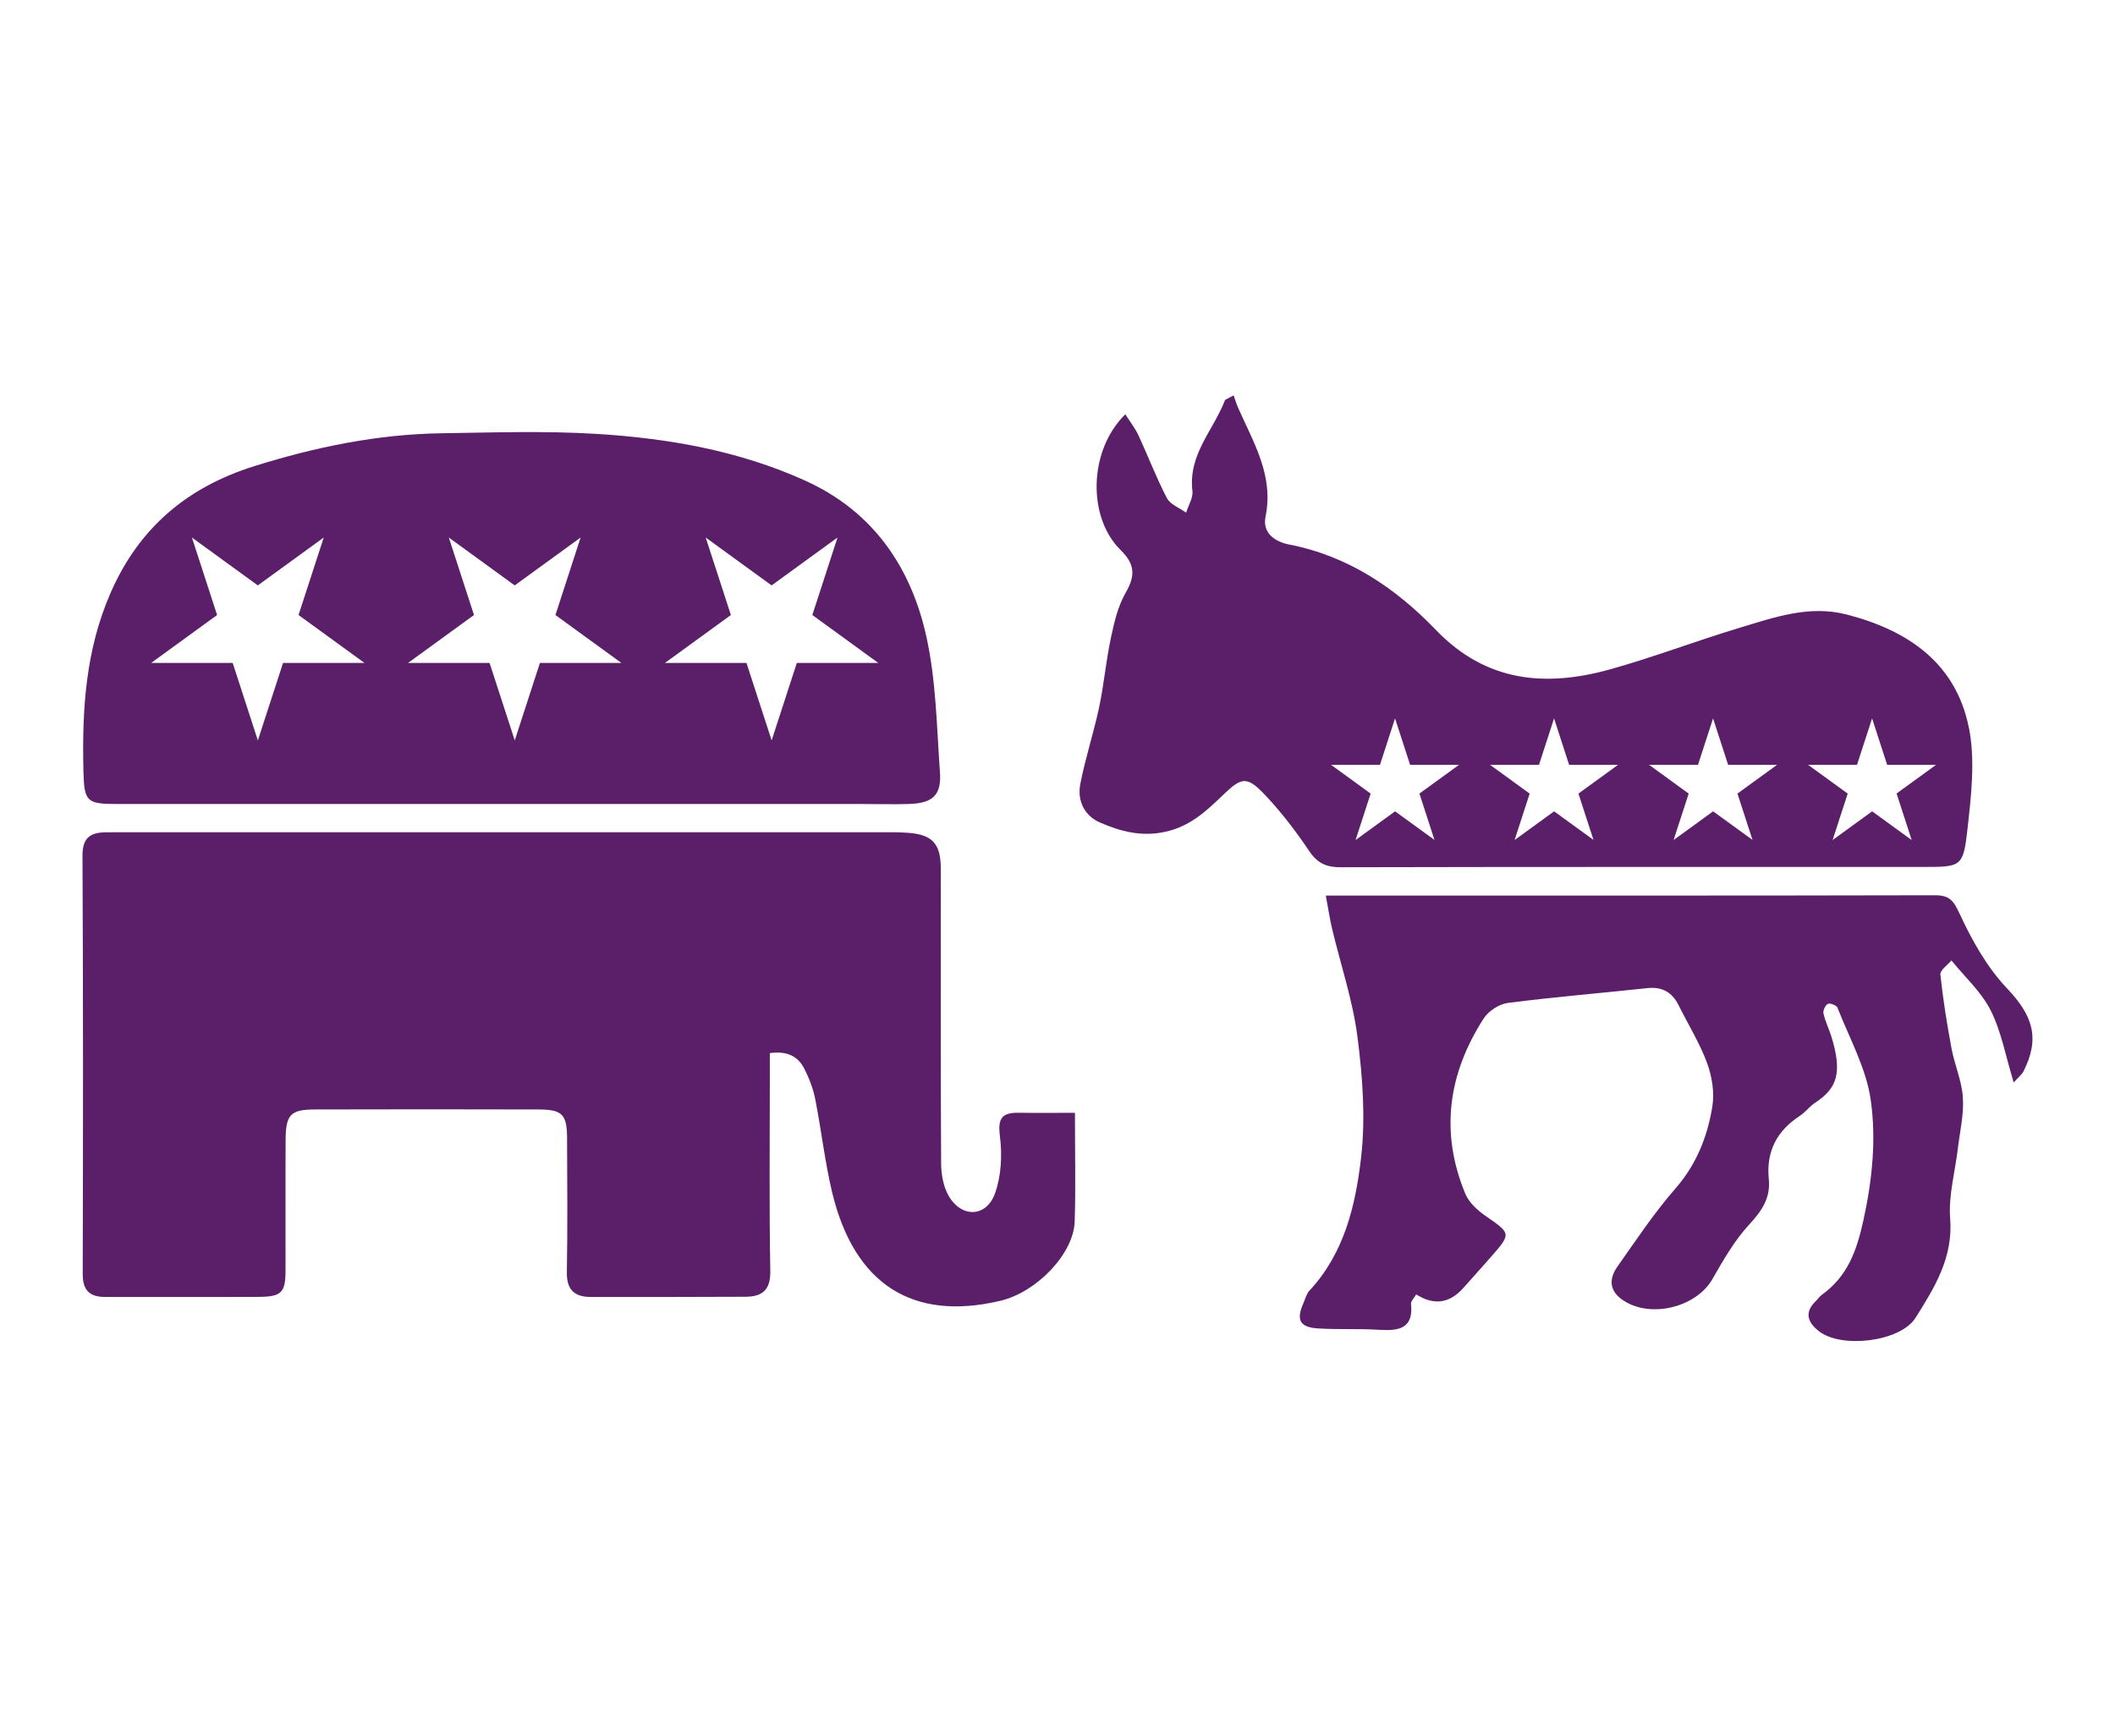
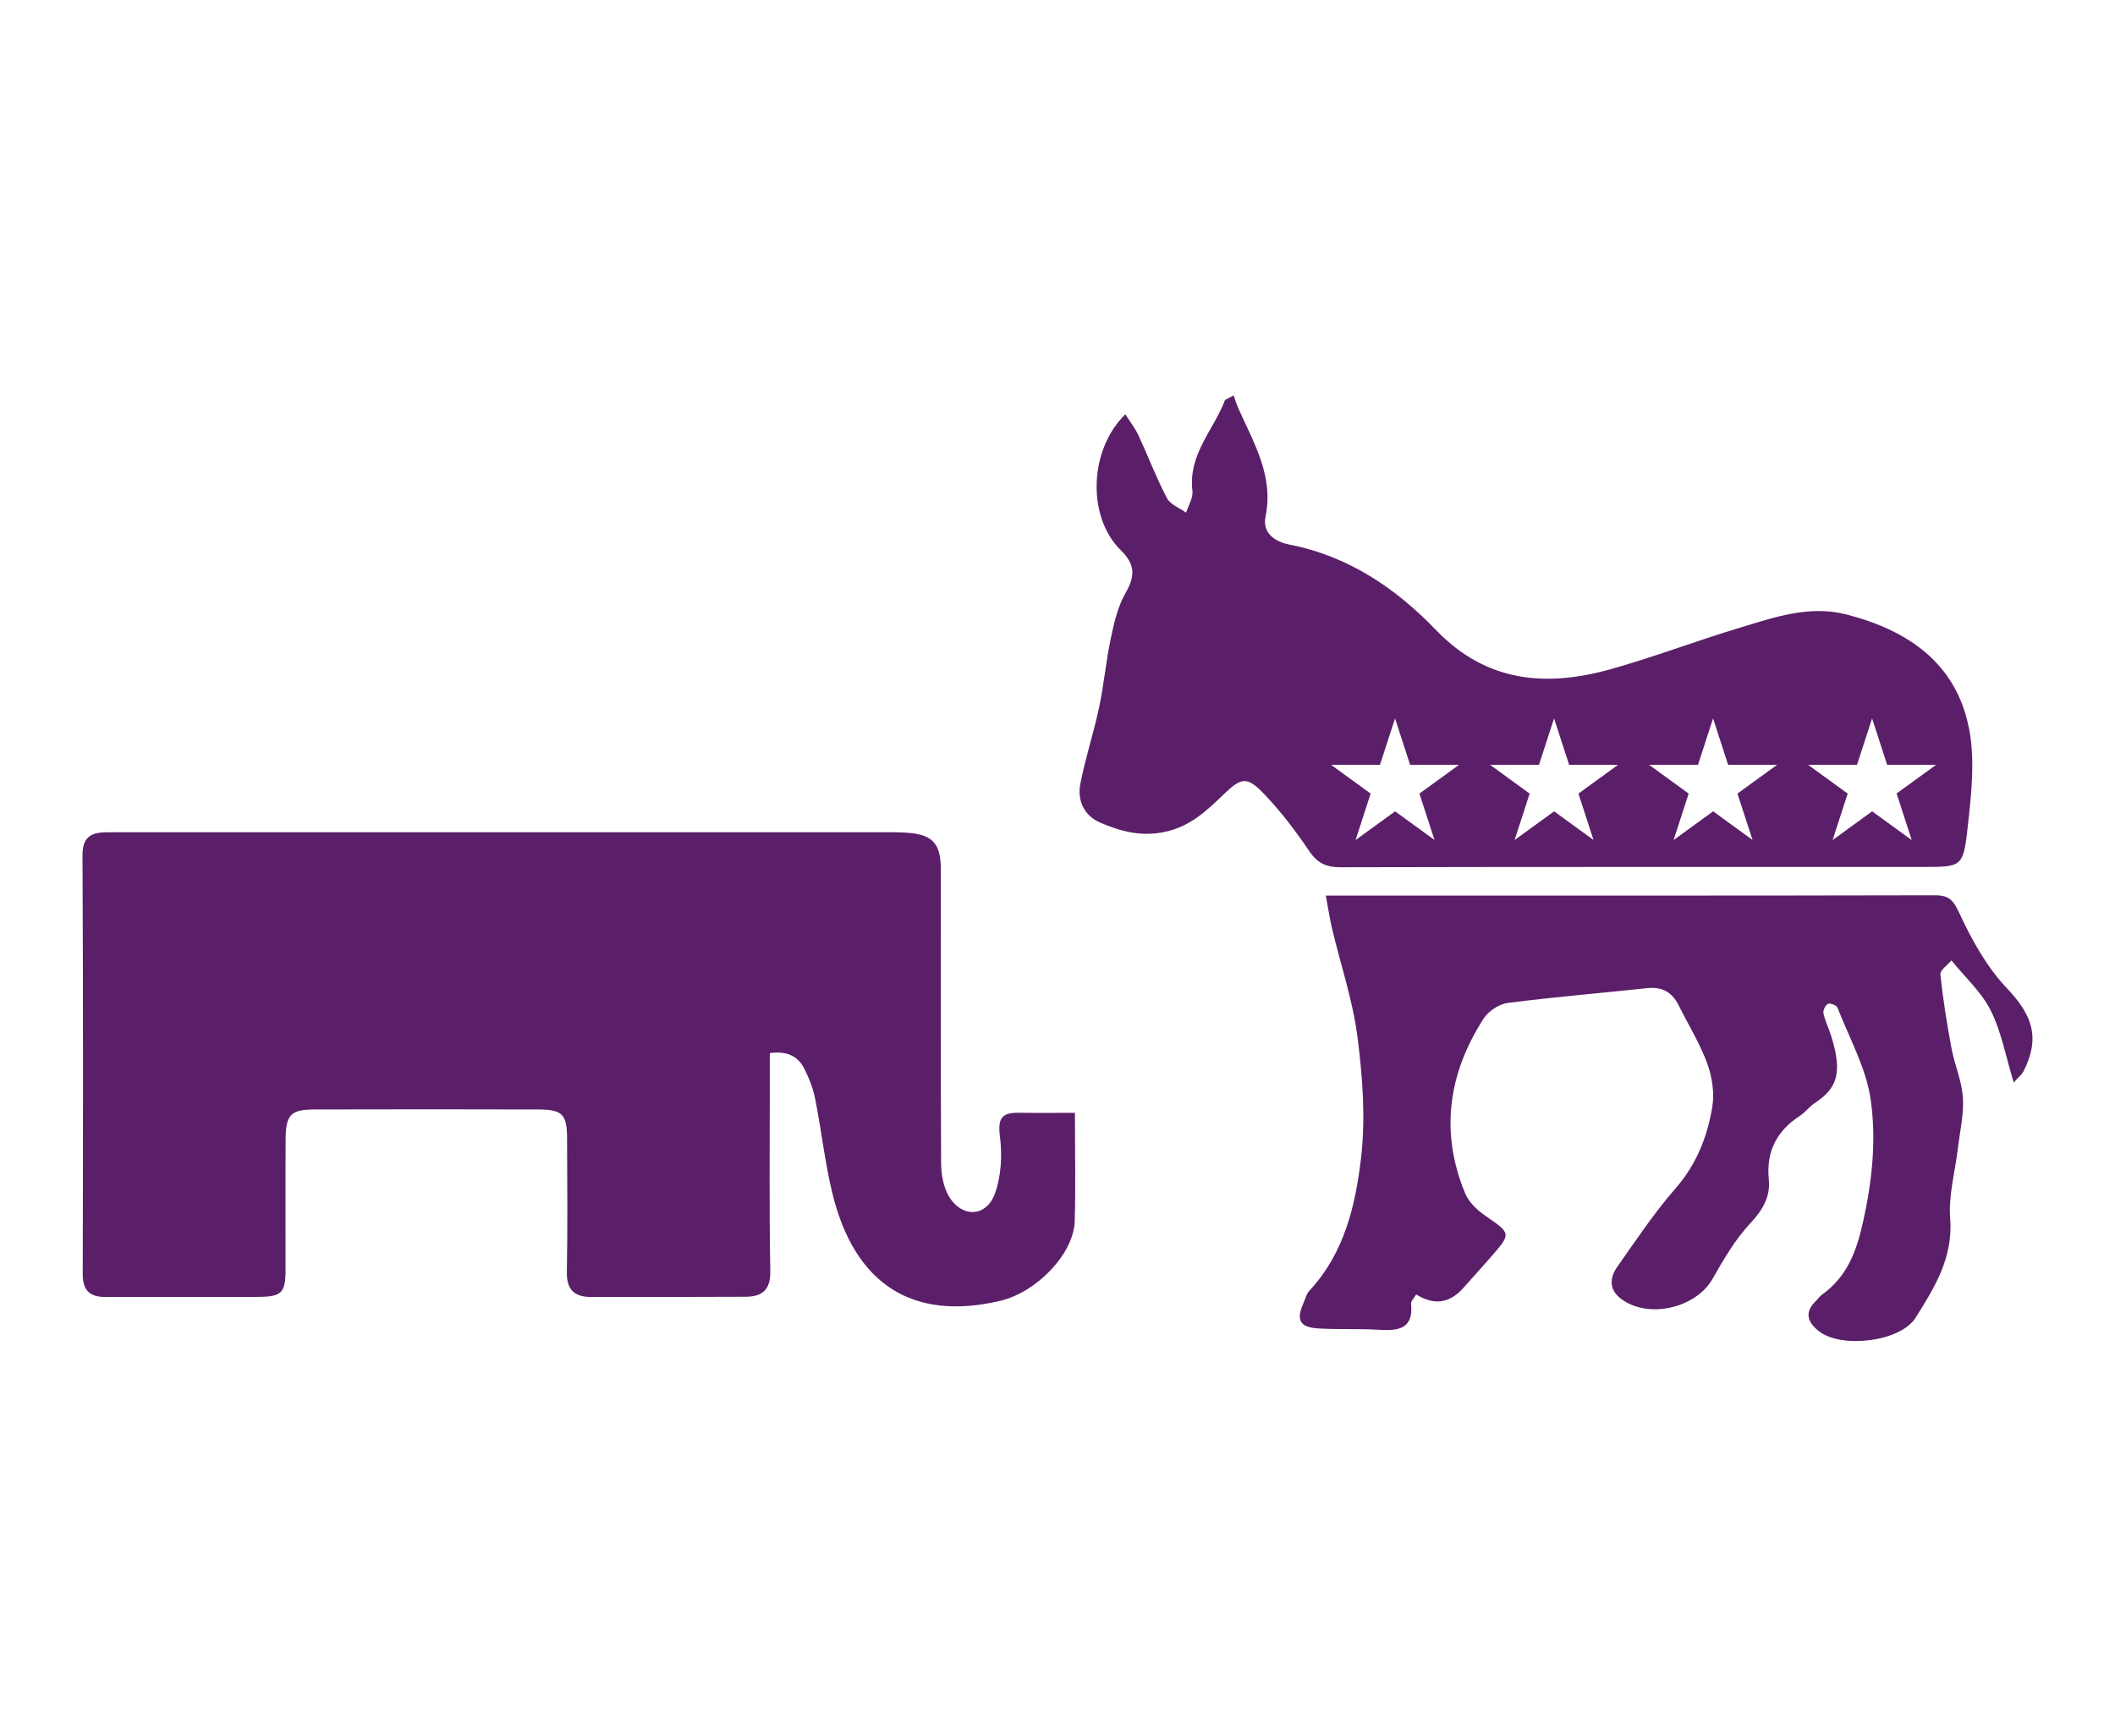
<svg xmlns="http://www.w3.org/2000/svg" id="Layer_1" viewBox="0 0 611.3 501.85">
  <defs>
    <style>.cls-1{fill:#5b1f69;}</style>
  </defs>
  <g>
    <path class="cls-1" d="m310.69,321.64c0,11.44.24,21.41-.07,31.36-.29,9.38-10.97,20.47-21.46,22.96-25.37,6.01-42.29-4.74-48.66-31.4-2.12-8.87-3.11-18.01-4.89-26.97-.6-3.01-1.76-5.99-3.16-8.74-1.86-3.65-5.05-5.14-9.95-4.47,0,3,0,5.69,0,8.38,0,18.19-.19,36.38.14,54.56.1,5.53-2.32,7.46-7.16,7.48-14.89.08-29.79.07-44.68.06-4.72,0-7.05-2.03-6.96-7.15.23-12.9.11-25.81.06-38.72-.02-6.89-1.37-8.3-8.24-8.32-21.56-.06-43.11-.06-64.67,0-7.02.02-8.4,1.47-8.44,8.82-.07,12.51,0,25.03-.02,37.55-.01,6.6-1.1,7.76-7.88,7.8-14.7.07-29.39-.02-44.09.03-4.58.02-6.66-1.82-6.65-6.66.1-40.28.14-80.57-.07-120.85-.03-5.02,2.05-6.69,6.46-6.79,2.55-.06,5.09-.02,7.64-.02,71.92,0,143.84,0,215.76,0,2.94,0,5.88-.07,8.81.16,7.06.54,9.4,3.19,9.41,10.43,0,28.35-.07,56.71.09,85.06.02,3.18.63,6.77,2.19,9.46,3.72,6.41,10.88,6.21,13.38-.72,1.82-5.06,2.12-11.1,1.43-16.49-.66-5.11.47-6.9,5.39-6.83,5.22.08,10.45.02,16.31.02Z" />
-     <path class="cls-1" d="m271.67,223.2c-.92-12.98-1.1-26.2-3.84-38.84-4.4-20.29-15.39-36.53-35.12-45.45-19.08-8.63-39.43-12.21-60.09-13.49-14.98-.93-30.07-.41-45.1-.19-18.46.28-36.37,3.98-53.93,9.47-19.26,6.02-33.27,17.62-41.56,36.5-7.31,16.65-8.33,33.9-7.92,51.54.21,8.97.87,9.64,9.78,9.64,37.63.02,75.26,0,112.89,0,34.1,0,68.2,0,102.31,0,4.51,0,9.02.13,13.52,0,6.95-.21,9.54-2.51,9.07-9.19Zm-189.86-31.6l-7.28,22.4-7.28-22.4h-23.55l19.05-13.84-7.28-22.4,19.05,13.84,19.05-13.84-7.28,22.4,19.05,13.84h-23.55Zm74.25,0l-7.28,22.4-7.28-22.4h-23.55l19.05-13.84-7.28-22.4,19.05,13.84,19.05-13.84-7.28,22.4,19.05,13.84h-23.55Zm74.25,0l-7.28,22.4-7.28-22.4h-23.55l19.05-13.84-7.28-22.4,19.05,13.84,19.05-13.84-7.28,22.4,19.05,13.84h-23.55Z" />
  </g>
  <g>
    <path class="cls-1" d="m409.36,374.07c-.68,1.16-1.6,2.01-1.53,2.75.76,7.25-3.56,7.87-9.17,7.53-5.86-.36-11.76-.04-17.63-.39-5.35-.32-6.46-2.43-4.32-7.26.55-1.25.88-2.73,1.77-3.68,10.08-10.82,13.31-24.63,14.91-38.38,1.33-11.46.45-23.37-1.03-34.88-1.36-10.59-4.86-20.9-7.35-31.35-.67-2.82-1.08-5.69-1.81-9.56,2.64,0,4.69,0,6.73,0,56.44,0,112.87.04,169.3-.09,4.27-.01,5.41,1.55,7.19,5.39,3.55,7.66,7.89,15.42,13.64,21.48,7.42,7.82,9.7,14.35,4.77,24.07-.39.76-1.15,1.33-2.8,3.18-2.35-7.68-3.58-14.73-6.66-20.84-2.7-5.36-7.49-9.68-11.35-14.45-1.12,1.36-3.32,2.83-3.19,4.06.75,7.16,1.9,14.29,3.22,21.37.9,4.79,2.99,9.44,3.29,14.23.31,4.86-.88,9.81-1.46,14.72-.8,6.74-2.74,13.56-2.22,20.2.89,11.32-4.52,20-10,28.7-4.4,6.99-21.51,8.98-27.96,3.87-3.38-2.68-4.2-5.52-.79-8.78.57-.54,1.01-1.24,1.63-1.69,7.38-5.34,10.04-12.47,12.03-21.5,2.58-11.73,3.75-23.37,2.14-34.79-1.29-9.19-6.16-17.88-9.62-26.73-.27-.68-2.14-1.42-2.77-1.11-.74.36-1.47,1.94-1.28,2.79.5,2.26,1.58,4.39,2.27,6.62,3.35,10.74,1.51,15.1-4.68,19.18-1.62,1.07-2.83,2.75-4.45,3.81-6.69,4.36-9.73,10.32-8.94,18.34.52,5.21-1.89,8.99-5.52,12.89-4.31,4.63-7.58,10.33-10.75,15.88-4.82,8.45-18.61,11.65-26.43,5.75-3.61-2.72-3.28-6.16-1.05-9.32,5.4-7.66,10.61-15.52,16.76-22.56,6.07-6.94,9.24-14.95,10.66-23.63.66-4.02-.05-8.67-1.47-12.54-2.14-5.83-5.48-11.21-8.27-16.81-1.88-3.77-4.76-5.4-9.04-4.94-13.43,1.44-26.89,2.55-40.28,4.27-2.53.33-5.62,2.33-7.01,4.49-10.25,15.91-12.71,32.89-5.32,50.66,1.04,2.5,3.45,4.74,5.75,6.34,7.54,5.23,7.64,5.1,1.46,12.16-2.58,2.94-5.2,5.85-7.8,8.76q-5.97,6.69-13.6,1.84Z" />
    <path class="cls-1" d="m569.05,210.29c-3.73-18.63-17.57-28.1-35.27-32.67-10.87-2.81-20.95.81-31.01,3.84-12.54,3.77-24.8,8.49-37.4,12-18.62,5.19-35.79,3.73-50.3-11.34-11.66-12.12-25.35-21.41-42.44-24.73-3.93-.76-7.85-3.21-6.85-8.07,2.42-11.76-3.38-21.24-7.8-31.18-.56-1.25-.96-2.57-1.43-3.86-.82.44-1.65.88-2.47,1.32-3.29,8.69-10.7,15.7-9.43,26.3.24,1.99-1.18,4.18-1.83,6.27-1.9-1.38-4.58-2.35-5.55-4.21-3.06-5.86-5.42-12.09-8.2-18.1-.92-1.98-2.31-3.75-3.81-6.12-10.64,10.42-11.02,29.79-1.32,39.29,4.18,4.1,4.22,7.44,1.4,12.32-2.25,3.9-3.32,8.61-4.27,13.09-1.41,6.62-1.99,13.42-3.4,20.04-1.57,7.41-3.98,14.65-5.42,22.08-.94,4.82,1.14,9.22,5.72,11.19,5.88,2.54,11.85,4.16,18.75,2.68,7.32-1.57,12.04-6.09,16.97-10.84,5.11-4.93,6.75-5.25,11.67-.11,4.83,5.05,9.14,10.7,13.05,16.51,2.38,3.53,4.96,4.68,9.11,4.67,56.05-.13,112.1-.08,168.15-.09,11.12,0,11.76.05,12.96-10.68,1.1-9.8,2.33-20.13.44-29.61Zm-154.39,32.51l-11.43-8.3-11.43,8.3,4.36-13.43-11.43-8.3h14.12l4.36-13.43,4.36,13.43h14.12l-11.43,8.3,4.36,13.43Zm45.96,0l-11.43-8.3-11.43,8.3,4.36-13.43-11.43-8.3h14.12l4.36-13.43,4.36,13.43h14.12l-11.43,8.3,4.36,13.43Zm45.96,0l-11.43-8.3-11.43,8.3,4.36-13.43-11.43-8.3h14.12l4.36-13.43,4.36,13.43h14.12l-11.43,8.3,4.36,13.43Zm41.6-13.43l4.36,13.43-11.43-8.3-11.43,8.3,4.36-13.43-11.43-8.3h14.12l4.36-13.43,4.36,13.43h14.12l-11.43,8.3Z" />
  </g>
</svg>